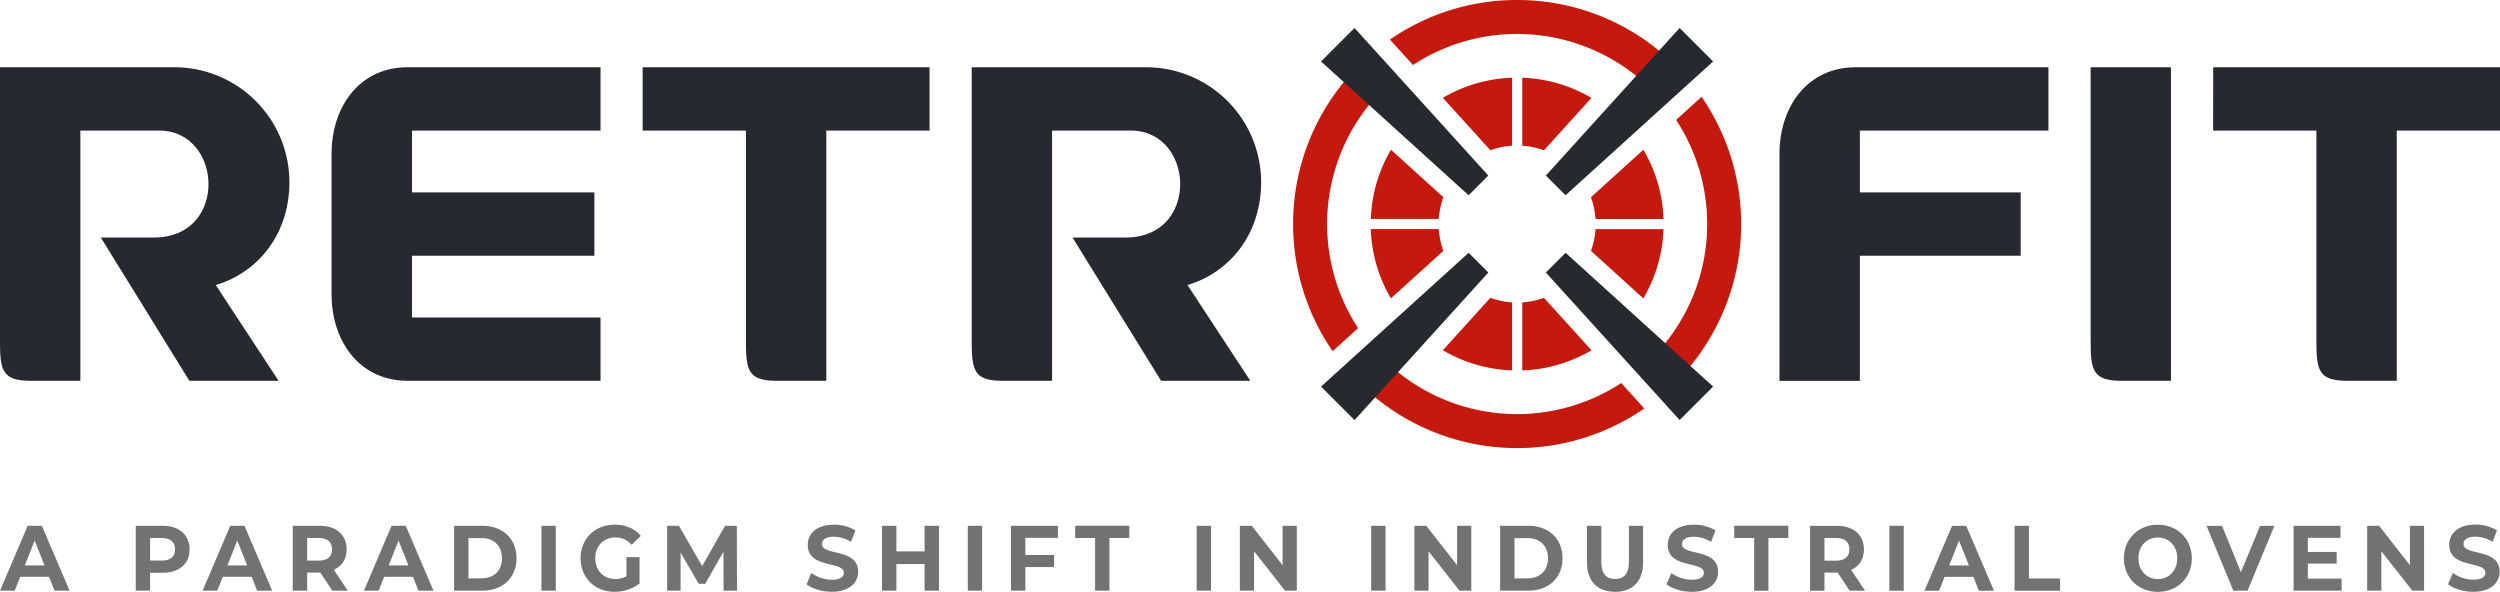
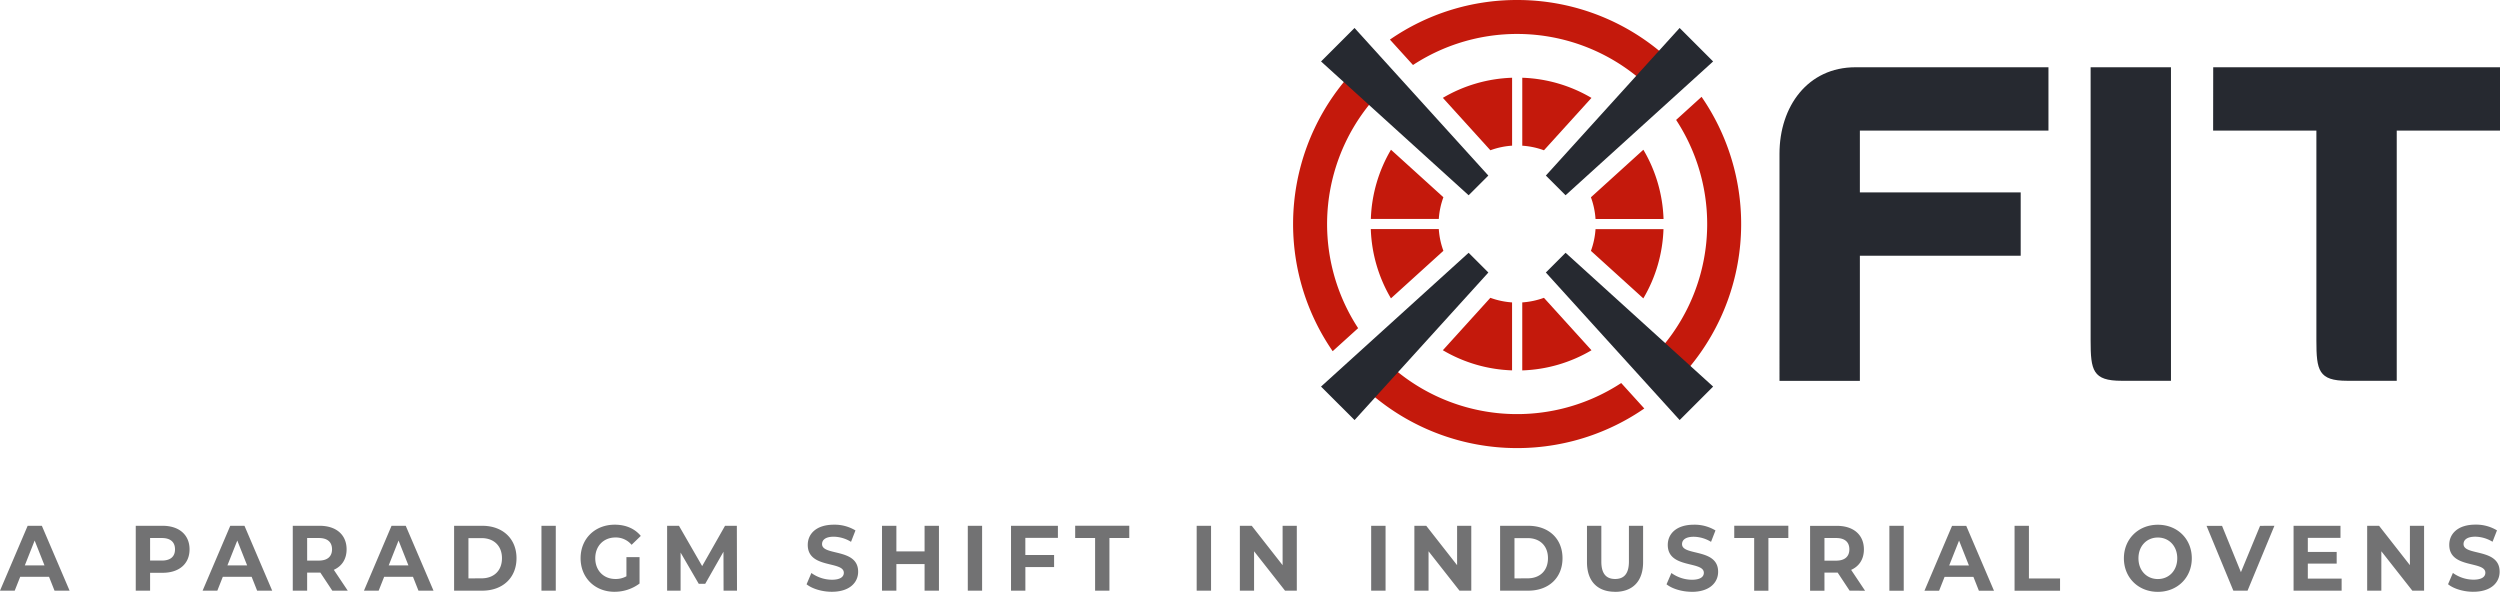
<svg xmlns="http://www.w3.org/2000/svg" id="Layer_1" data-name="Layer 1" viewBox="0 0 1631.31 386.15">
  <defs>
    <style>.cls-1{fill:#c4190c;}.cls-1,.cls-2,.cls-3{fill-rule:evenodd;}.cls-2{fill:#262930;}.cls-3{fill:#727273;}</style>
  </defs>
  <path class="cls-1" d="M1108,398.17a95.11,95.11,0,0,1,45.16,13.15l-31,34.19a50.79,50.79,0,0,0-14.15-3V398.17Zm79,47-34.19,31a50.86,50.86,0,0,1,3,14.16h44.38a94.88,94.88,0,0,0-13.15-45.16Zm13.15,51.8a94.89,94.89,0,0,1-13.15,45.17l-34.19-31a50.85,50.85,0,0,0,3-14.18Zm-47,79-31-34.2a51.16,51.16,0,0,1-14.15,3v44.37a95,95,0,0,0,45.16-13.14Zm-51.81,13.14a95,95,0,0,1-45.16-13.14l31-34.2a51.22,51.22,0,0,0,14.17,3v44.37Zm-79-47,34.2-31a50.86,50.86,0,0,1-3-14.18h-44.37a95,95,0,0,0,13.14,45.17Zm-13.14-51.81a95,95,0,0,1,13.14-45.16l34.2,31a50.87,50.87,0,0,0-3,14.16Zm47-79,31,34.19a50.85,50.85,0,0,1,14.17-3V398.17A95.11,95.11,0,0,0,1056.15,411.32Z" transform="translate(-114.69 -347.44)" />
  <path class="cls-1" d="M1104.64,347.44A145.65,145.65,0,0,1,1208,390.26l-15.67,15.67a124,124,0,0,0-155.63-16.07l-15.05-16.58a145.47,145.47,0,0,1,83-25.84ZM1225,410.62A146.18,146.18,0,0,1,1208,597l-15.67-15.67a124,124,0,0,0,16.07-155.64L1225,410.62ZM1187.63,614a146.17,146.17,0,0,1-186.35-17l15.66-15.67a124,124,0,0,0,155.63,16.05l15.06,16.6ZM984.29,576.6a146.17,146.17,0,0,1,17-186.34l15.68,15.67a124.06,124.06,0,0,0-16.07,155.64Z" transform="translate(-114.69 -347.44)" />
  <path class="cls-2" d="M998.55,365.69,1085.86,462,1073,474.85,976.7,387.54l21.85-21.85Zm234,234-21.85,21.85-87.31-96.28,12.88-12.88,96.28,87.31Zm-255.86,0L1073,512.39l12.88,12.88-87.31,96.28L976.7,599.7Zm234-234,21.85,21.85-96.28,87.31L1123.4,462Z" transform="translate(-114.69 -347.44)" />
-   <path class="cls-2" d="M114.69,391.33h114a75.07,75.07,0,0,1,74.85,74.85c0,34.08-20.49,59.1-48.06,67.25l41,62.48H238.26l-57.8-93.49h34.66c48.75,0,45.06-69.78,3.35-69.78H167.13V595.91H134.82c-18.76,0-20.13-6.81-20.13-26.23V391.33Zm419.36,0h187.2v41.31H653.87V595.91H621.56c-18.76,0-20.13-6.81-20.13-26.23v-137H534.05V391.33ZM506.54,595.91H380.6c-31,0-49.54-25.41-49.54-56.44v-91.7c0-31,18.51-56.44,49.54-56.44H506.54v41.31h-123V473h119v41.31h-119V554.6H506.54v41.31ZM748.76,391.33h114a75.07,75.07,0,0,1,74.85,74.85c0,34.08-20.5,59.1-48.05,67.25l41,62.48H872.33l-57.81-93.49h34.65c48.76,0,45.08-69.78,3.37-69.78H801.2V595.91H768.87c-18.75,0-20.11-6.81-20.11-26.23Z" transform="translate(-114.69 -347.44)" />
  <path class="cls-2" d="M1328.3,432.64V473h104.94v41.31H1328.3v81.64h-52.45V447.77c0-31,18.53-56.44,49.57-56.44h125.94v41.31Zm150.56-41.31h52.44V595.91H1499c-18.76,0-20.13-6.81-20.13-26.23V391.33Zm80,0H1746v41.31h-67.38V595.91H1646.3c-18.74,0-20.11-6.81-20.11-26.23v-137h-67.38Z" transform="translate(-114.69 -347.44)" />
  <path class="cls-3" d="M150.27,732.86h9.83L142,690.53h-9.26l-18.05,42.33h9.6l3.59-9.06h18.8l3.59,9.06Zm-19.38-16.5,6.41-16.21,6.42,16.21Zm89.9-25.83H203.27v42.33h9.36V721.2h8.16c10.82,0,17.59-5.87,17.59-15.3s-6.77-15.37-17.59-15.37Zm-.51,22.69h-7.65V698.51h7.65c5.72,0,8.61,2.72,8.61,7.39s-2.89,7.32-8.61,7.32Zm62.19,19.64h9.83l-18.09-42.33h-9.27l-18.05,42.33h9.61l3.58-9.06h18.8l3.59,9.06Zm-19.38-16.5,6.43-16.21,6.42,16.21Zm78.51,16.5-9.09-13.6c5.27-2.35,8.34-7,8.34-13.36,0-9.5-6.78-15.37-17.58-15.37H305.73v42.33h9.38V721.07h8.61l7.81,11.79Zm-10.25-27c0,4.6-2.88,7.38-8.61,7.38h-7.63V698.51h7.63c5.73,0,8.61,2.72,8.61,7.39Zm56.36,27h9.85l-18.12-42.33h-9.26l-18,42.33h9.6l3.59-9.06h18.79l3.59,9.06Zm-19.38-16.5,6.42-16.21,6.43,16.21ZM411,732.86h18.39c13.25,0,22.33-8.34,22.33-21.16s-9.08-21.17-22.33-21.17H411v42.33Zm9.36-8V698.57h8.56c8,0,13.32,5,13.32,13.13s-5.28,13.12-13.32,13.12Zm47.62,8h9.37V690.53H468v42.33Zm55.55-9.43a14.37,14.37,0,0,1-7.29,1.81c-7.75,0-13.13-5.61-13.13-13.54s5.38-13.55,13.24-13.55a13.45,13.45,0,0,1,10.47,4.79l6-5.81c-3.94-4.78-9.85-7.32-17-7.32-12.91,0-22.28,9.13-22.28,21.89s9.37,21.89,22.1,21.89a27.18,27.18,0,0,0,16.37-5.38V711h-8.56v12.39Zm72.07,9.43-.1-42.33h-7.71l-14.92,26.3-15.14-26.3H550v42.33h8.79V708l11.85,20.38h4.22l11.91-20.92.06,25.39Zm61.86.73c11.57,0,17.19-6,17.19-13.11,0-15.54-23.55-10.14-23.55-18,0-2.66,2.14-4.83,7.69-4.83A22.18,22.18,0,0,1,670,701l2.9-7.44a26.28,26.28,0,0,0-14.06-3.75c-11.53,0-17.07,6-17.07,13.19,0,15.73,23.54,10.28,23.54,18.2,0,2.6-2.25,4.53-7.81,4.53a23.16,23.16,0,0,1-13.36-4.4L641,728.7c3.58,2.89,10.06,4.89,16.48,4.89ZM718,690.53v16.7h-18.4v-16.7h-9.38v42.33h9.38V715.51H718v17.35h9.38V690.53Zm28.18,42.33h9.36V690.53H746.2v42.33ZM805,698.4v-7.87h-30.6v42.33h9.37V717.45h18.74v-7.86H783.75V698.4Zm24.24,34.46h9.38V698.51h12.95v-8H816.27v8h13v34.35Zm66.31,0h9.38V690.53h-9.38v42.33Zm56.07-42.33v25.7l-20.14-25.7h-7.75v42.33H933v-25.7l20.2,25.7h7.69V690.53Zm57.79,42.33h9.39V690.53h-9.39v42.33Zm56.07-42.33v25.7l-20.13-25.7h-7.75v42.33h9.25v-25.7l20.19,25.7h7.7V690.53Zm28.06,42.33h18.41c13.25,0,22.31-8.34,22.31-21.16s-9.06-21.17-22.31-21.17h-18.41v42.33Zm9.38-8V698.57h8.56c8,0,13.3,5,13.3,13.13s-5.26,13.12-13.3,13.12Zm65.6,8.77c11.51,0,18.33-6.89,18.33-19.34V690.53h-9.25v23.35c0,8-3.28,11.36-9,11.36s-9-3.32-9-11.36V690.53h-9.37v23.72c0,12.45,6.82,19.34,18.33,19.34Zm50.11,0c11.56,0,17.18-6,17.18-13.11,0-15.54-23.55-10.14-23.55-18,0-2.66,2.15-4.83,7.71-4.83a22.17,22.17,0,0,1,11.21,3.32l2.9-7.44a26.28,26.28,0,0,0-14.06-3.75c-11.52,0-17.07,6-17.07,13.19,0,15.73,23.54,10.28,23.54,18.2,0,2.6-2.25,4.53-7.8,4.53a23.22,23.22,0,0,1-13.37-4.4l-3.18,7.37c3.59,2.89,10.06,4.89,16.49,4.89Zm40.62-.73h9.37V698.51h13v-8h-35.29v8h13v34.35Zm72.44,0-9.09-13.6c5.26-2.35,8.33-7,8.33-13.36,0-9.5-6.77-15.37-17.58-15.37h-17.54v42.33h9.38V721.07h8.62l7.8,11.79Zm-10.25-27c0,4.6-2.88,7.38-8.62,7.38h-7.63V698.51h7.63c5.74,0,8.62,2.72,8.62,7.39Zm26.11,27h9.37V690.53h-9.37v42.33Zm58.42,0h9.84l-18.1-42.33h-9.26l-18,42.33H1380l3.58-9.06h18.8l3.58,9.06Zm-19.38-16.5,6.43-16.21,6.43,16.21Zm42.65,16.5h29.68v-8h-20.31V690.53h-9.37v42.33Zm93.5.73c12.73,0,22.15-9.24,22.15-21.89s-9.42-21.89-22.15-21.89-22.16,9.31-22.16,21.89,9.37,21.89,22.16,21.89Zm0-8.35c-7.24,0-12.66-5.5-12.66-13.54s5.42-13.55,12.66-13.55,12.66,5.51,12.66,13.55-5.43,13.54-12.66,13.54Zm66.7-34.71-12.5,30.24-12.32-30.24h-10.11L1572,732.86h9.27l17.53-42.33ZM1620.6,725V715.2h18.83v-7.61H1620.6V698.4h21.31v-7.87H1611.3v42.33h31.36V725Zm66.61-34.48v25.7l-20.13-25.7h-7.76v42.33h9.25v-25.7l20.21,25.7h7.68V690.53Zm41.37,43.06c11.56,0,17.18-6,17.18-13.11,0-15.54-23.55-10.14-23.55-18,0-2.66,2.14-4.83,7.71-4.83a22.17,22.17,0,0,1,11.21,3.32l2.9-7.44a26.29,26.29,0,0,0-14.07-3.75c-11.51,0-17.07,6-17.07,13.19,0,15.73,23.55,10.28,23.55,18.2,0,2.6-2.24,4.53-7.81,4.53a23.16,23.16,0,0,1-13.36-4.4l-3.17,7.37C1715.68,731.59,1722.15,733.59,1728.58,733.59Z" transform="translate(-114.69 -347.44)" />
</svg>